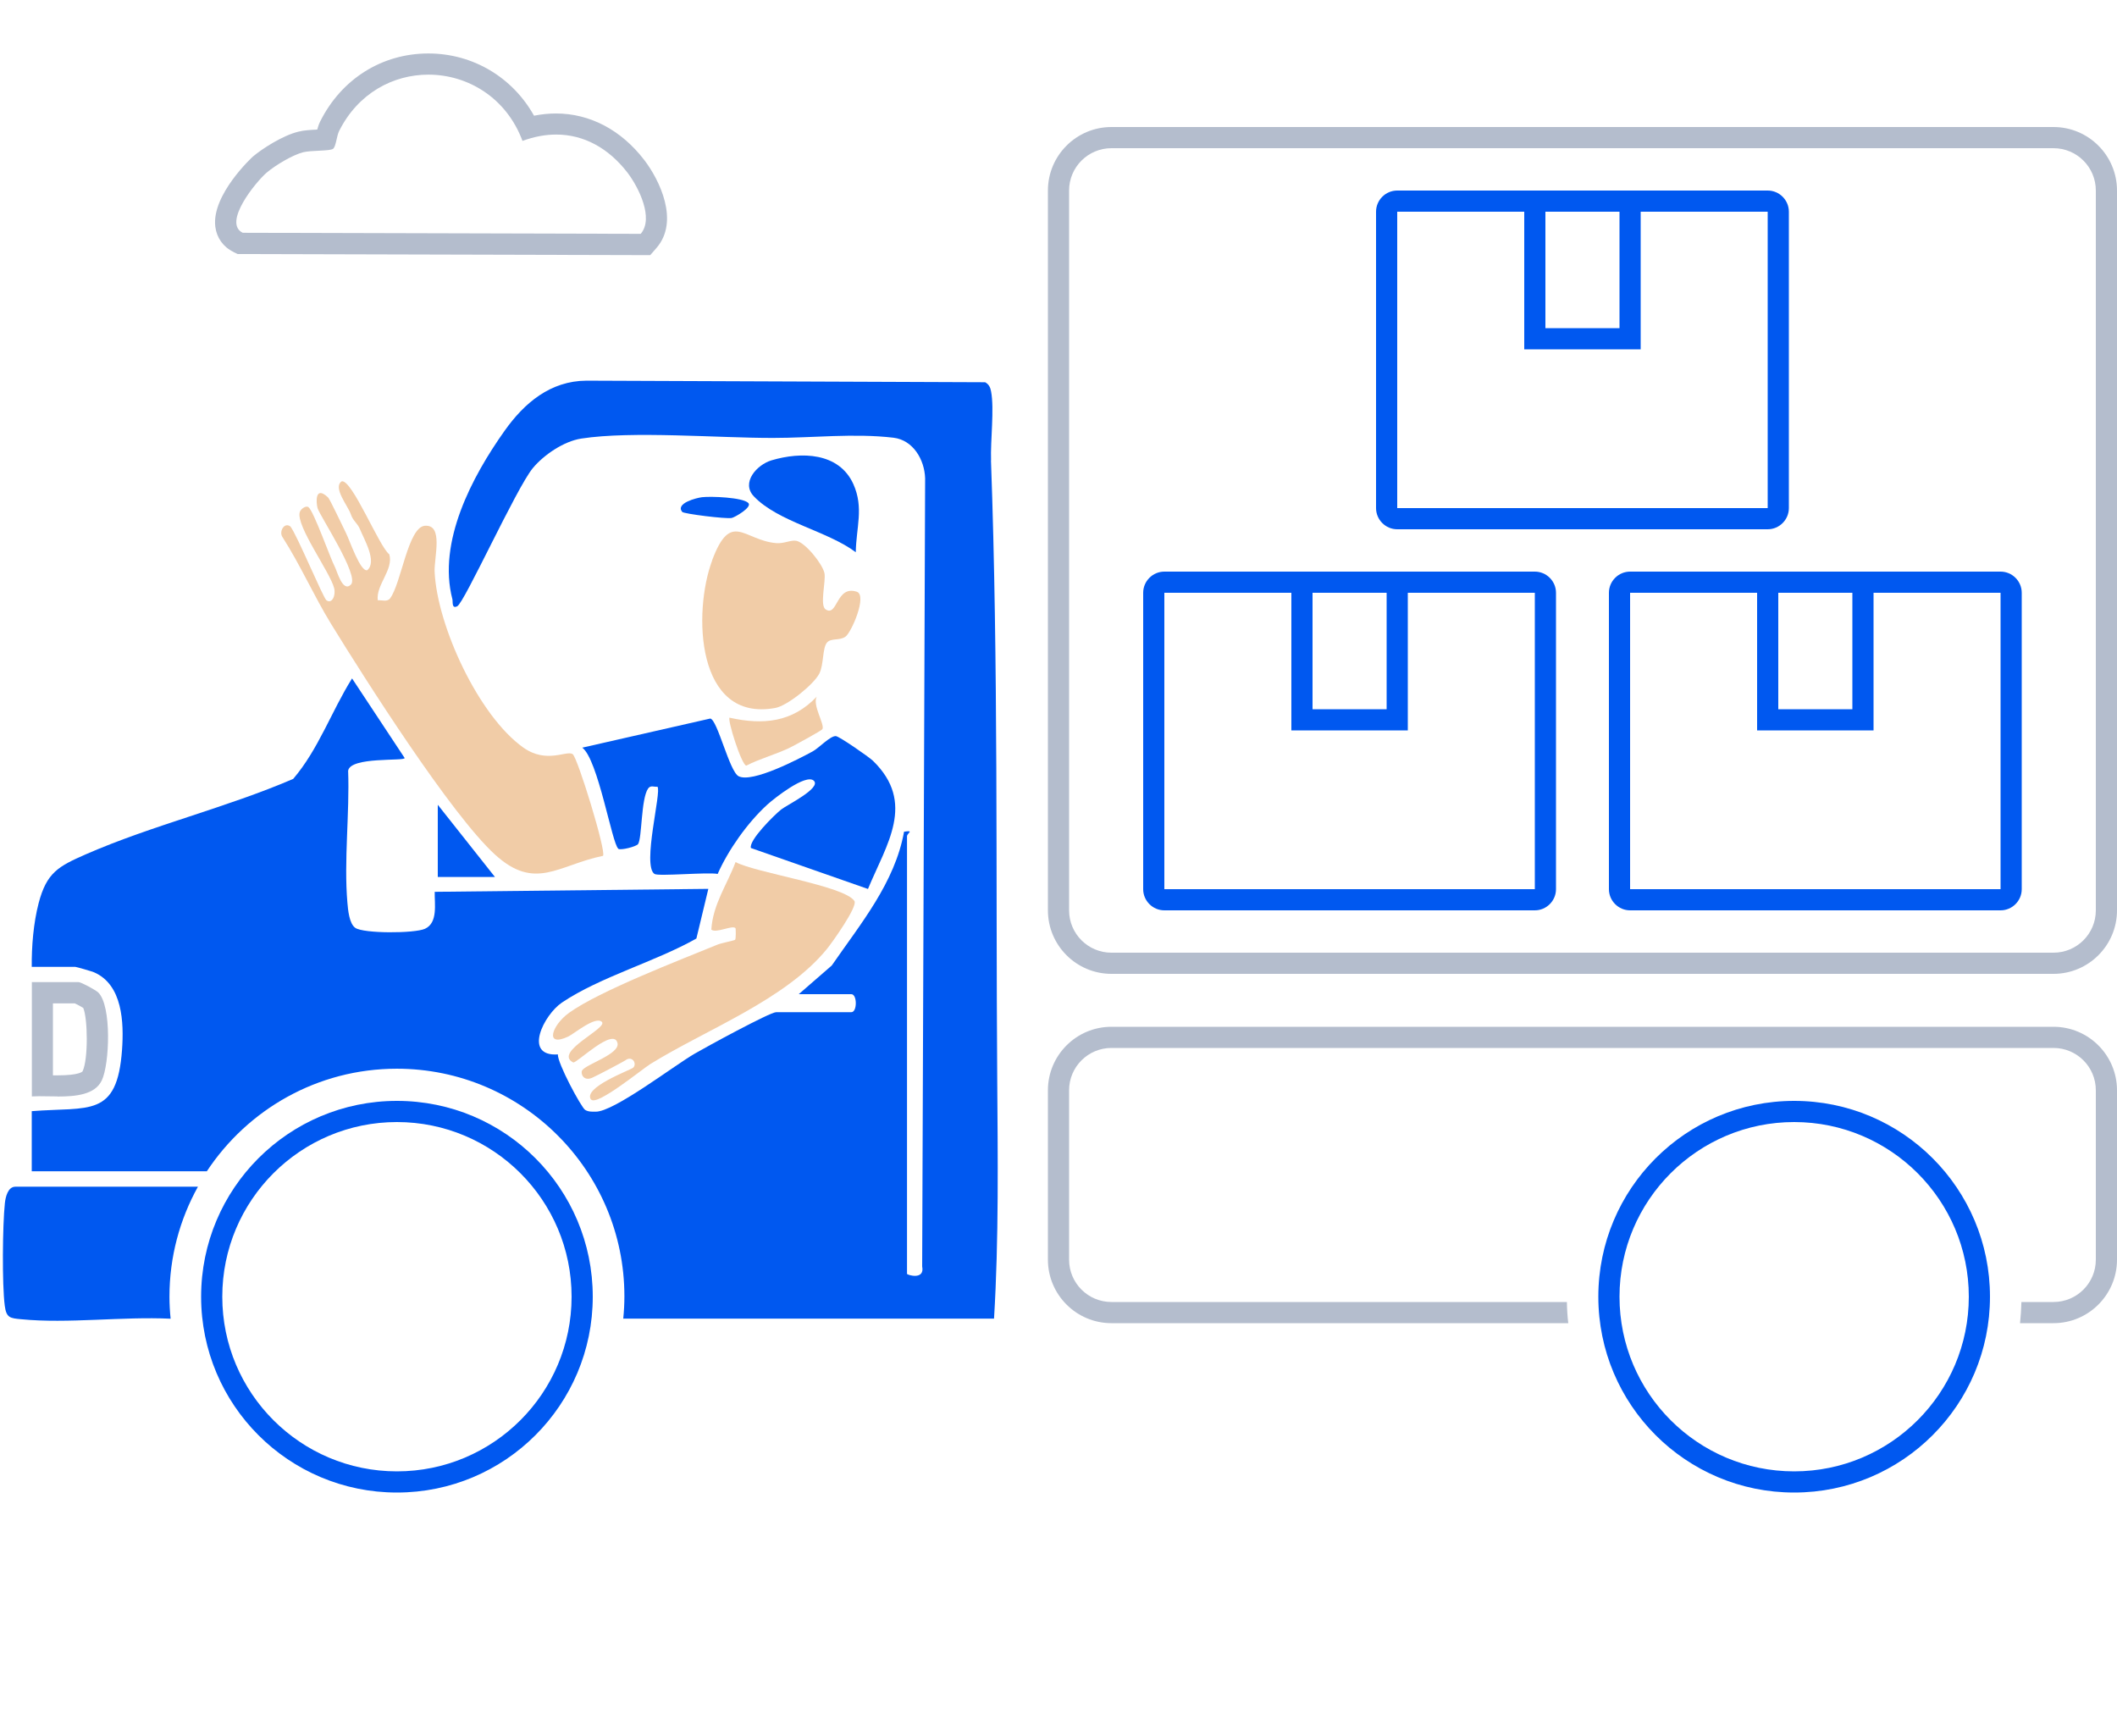
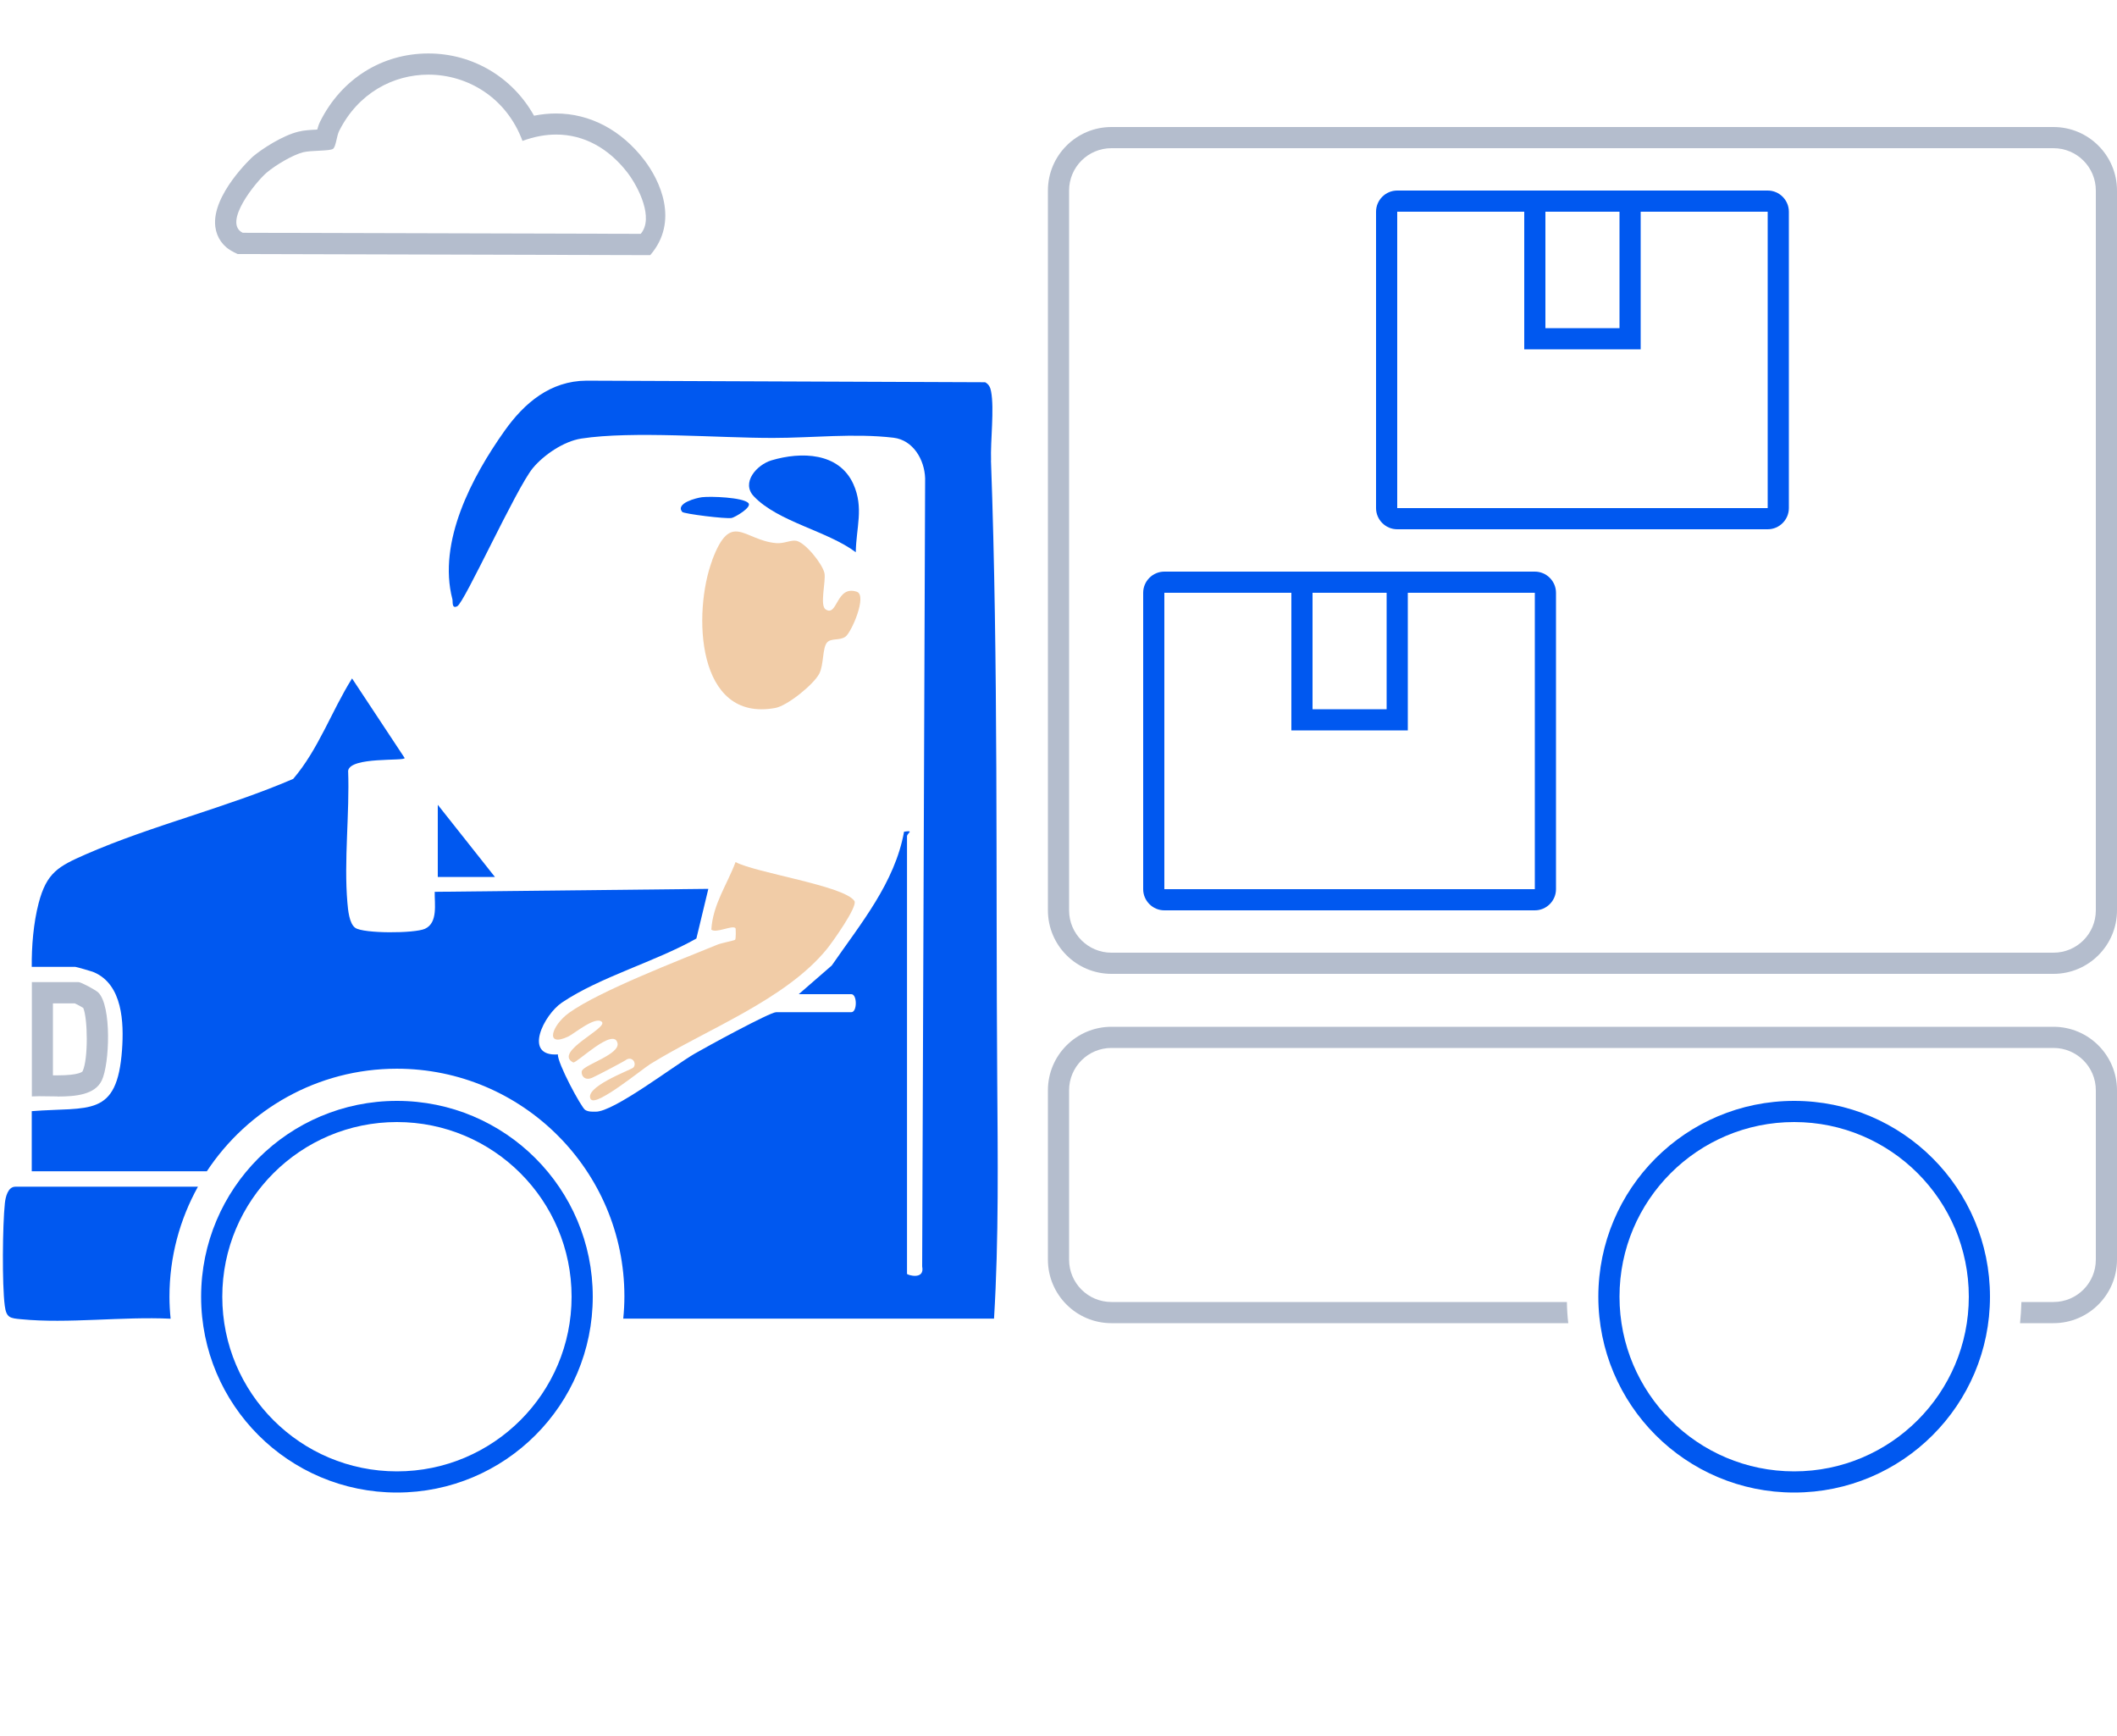
<svg xmlns="http://www.w3.org/2000/svg" width="200" height="164" viewBox="0 0 200 164" fill="none">
  <path d="M194 97H105C101.69 97 99 99.69 99 103V119C99 122.31 101.69 125 105 125H148.16C148.08 124.34 148.04 123.67 148.03 123H105C102.79 123 101 121.21 101 119V103C101 100.79 102.79 99 105 99H194C196.21 99 198 100.79 198 103V119C198 121.21 196.21 123 194 123H190.97C190.95 123.67 190.91 124.34 190.84 125H194C197.31 125 200 122.31 200 119V103C200 99.69 197.31 97 194 97Z" fill="#B4BDCD" />
  <path d="M41.359 82.849H46.759L41.359 76.029V82.849Z" fill="#0058F0" />
  <path d="M5.44 103.589C7.15 103.589 8.96 103.419 9.61 102.079C10.36 100.539 10.56 94.989 9.28 93.759C9.02 93.509 7.65 92.779 7.42 92.779H3.01V103.579C3.22 103.569 3.45 103.559 3.7 103.559C4.23 103.559 4.82 103.579 5.43 103.579L5.44 103.589ZM7.86 95.209C8.29 96.179 8.35 100.069 7.8 101.209C7.8 101.209 7.56 101.589 5.43 101.589C5.29 101.589 5.14 101.589 5 101.589V94.789H7.07C7.3 94.899 7.64 95.079 7.85 95.209H7.86Z" fill="#B4BDCD" />
-   <path d="M22.041 23.801L22.451 24.001H22.911L60.511 24.101H61.431L62.031 23.411C64.201 20.891 62.321 17.011 60.861 15.111C58.691 12.281 55.731 10.721 52.531 10.721C51.841 10.721 51.151 10.791 50.451 10.931C48.431 7.311 44.681 5.051 40.471 5.051C36.091 5.051 32.261 7.451 30.251 11.471C30.121 11.721 30.041 11.991 29.971 12.241C29.351 12.271 28.721 12.301 28.181 12.441C26.711 12.801 24.791 14.031 23.891 14.791C23.851 14.821 19.961 18.411 20.341 21.421C20.471 22.461 21.091 23.331 22.041 23.791V23.801ZM25.191 16.311C26.001 15.621 27.641 14.631 28.651 14.381C29.431 14.191 31.151 14.281 31.461 14.061C31.741 13.861 31.801 12.841 32.041 12.371C33.841 8.781 37.161 7.051 40.471 7.051C44.161 7.051 47.831 9.201 49.361 13.311C50.451 12.911 51.511 12.711 52.541 12.711C55.161 12.711 57.491 13.991 59.281 16.311C60.341 17.701 61.791 20.621 60.531 22.091L22.931 21.991C21.011 21.051 24.171 17.181 25.201 16.301L25.191 16.311Z" fill="#B4BDCD" />
+   <path d="M22.041 23.801L22.451 24.001H22.911L60.511 24.101H61.431C64.201 20.891 62.321 17.011 60.861 15.111C58.691 12.281 55.731 10.721 52.531 10.721C51.841 10.721 51.151 10.791 50.451 10.931C48.431 7.311 44.681 5.051 40.471 5.051C36.091 5.051 32.261 7.451 30.251 11.471C30.121 11.721 30.041 11.991 29.971 12.241C29.351 12.271 28.721 12.301 28.181 12.441C26.711 12.801 24.791 14.031 23.891 14.791C23.851 14.821 19.961 18.411 20.341 21.421C20.471 22.461 21.091 23.331 22.041 23.791V23.801ZM25.191 16.311C26.001 15.621 27.641 14.631 28.651 14.381C29.431 14.191 31.151 14.281 31.461 14.061C31.741 13.861 31.801 12.841 32.041 12.371C33.841 8.781 37.161 7.051 40.471 7.051C44.161 7.051 47.831 9.201 49.361 13.311C50.451 12.911 51.511 12.711 52.541 12.711C55.161 12.711 57.491 13.991 59.281 16.311C60.341 17.701 61.791 20.621 60.531 22.091L22.931 21.991C21.011 21.051 24.171 17.181 25.201 16.301L25.191 16.311Z" fill="#B4BDCD" />
  <path d="M93.629 43.511C93.559 41.611 93.95 38.661 93.629 36.971C93.559 36.591 93.419 36.301 93.07 36.111L55.41 35.961C51.989 35.981 49.529 38.071 47.66 40.711C44.58 45.051 41.33 51.201 42.739 56.611C42.8 56.831 42.65 57.551 43.2 57.271C43.87 56.941 48.77 46.131 50.33 44.231C51.38 42.961 53.279 41.681 54.919 41.431C59.73 40.691 67.85 41.381 73.049 41.371C76.73 41.371 80.7 40.911 84.409 41.351C86.26 41.571 87.34 43.411 87.4 45.181L87.12 119.641C87.389 120.971 85.689 120.441 85.689 120.341V79.001C85.689 78.711 86.419 78.411 85.409 78.571C84.54 83.401 81.29 87.281 78.579 91.211L75.46 93.921H80.43C80.99 93.921 80.99 95.621 80.43 95.621H73.329C72.73 95.621 66.62 98.961 65.609 99.551C63.62 100.711 57.999 105.031 56.279 105.021C55.94 105.021 55.58 105.041 55.279 104.851C54.919 104.631 52.63 100.381 52.709 99.611C49.389 99.831 51.37 95.871 53.09 94.711C56.7 92.281 61.95 90.841 65.79 88.661L66.919 83.971L41.069 84.251C41.039 85.351 41.4 87.171 40.15 87.741C39.16 88.191 34.33 88.201 33.559 87.651C32.989 87.241 32.88 85.971 32.819 85.261C32.48 81.301 33.039 76.821 32.889 72.811C33.099 71.461 38.239 71.931 38.23 71.611L33.26 64.091C31.309 67.201 30.099 70.771 27.7 73.581C21.419 76.291 14.339 77.981 8.12 80.701C5.52 81.841 4.41 82.421 3.65 85.321C3.16 87.201 2.98 89.411 3 91.341H7.12C7.22 91.341 8.67 91.761 8.88 91.851C11.589 93.021 11.71 96.611 11.53 99.161C11.069 105.631 8.42 104.541 3 104.971V110.651H19.54C23.39 104.821 29.989 100.961 37.489 100.961C49.349 100.961 58.989 110.601 58.989 122.461C58.989 123.171 58.95 123.881 58.88 124.571H93.909C94.37 117.001 94.26 109.301 94.21 101.691C94.07 82.391 94.32 62.751 93.62 43.471L93.629 43.511Z" fill="#0058F0" />
  <path d="M18.689 112.109H1.449C0.739 112.109 0.519 113.099 0.459 113.669C0.239 115.729 0.189 121.349 0.449 123.349C0.599 124.509 0.959 124.529 2.009 124.629C6.439 125.059 11.539 124.359 16.119 124.579C16.049 123.899 16.009 123.199 16.009 122.499C16.009 118.729 16.989 115.189 18.699 112.109H18.689Z" fill="#0058F0" />
-   <path d="M40.13 49.67C38.54 49.81 37.9 55.16 36.85 56.53C36.58 56.89 36.07 56.67 35.69 56.71C35.5 55.26 37.2 53.82 36.78 52.37C35.81 51.63 33.26 45.26 32.28 45.47C31.41 46.07 32.89 47.8 33.15 48.6C33.35 49.21 33.78 49.43 34.01 50C34.39 50.94 35.66 53.07 34.69 53.87C34.03 54.02 33.04 51.06 32.69 50.36C32.41 49.8 31.16 47.15 31 47C29.76 45.82 29.85 47.43 30 48C30.19 48.7 33.99 54.41 33.15 55.23C32.36 56 31.85 53.95 31.62 53.52C31.21 52.75 29.64 48.28 29.14 47.91C28.91 47.74 28.42 48.06 28.32 48.38C27.93 49.66 31.2 54.07 31.57 55.57C31.74 56.26 31.36 57.08 30.84 56.71C30.53 56.48 28.07 50.56 27.44 49.74C26.85 49.28 26.32 50.25 26.7 50.76C28.39 53.4 29.65 56.29 31.29 58.96C34.51 64.2 42.61 76.94 46.75 80.72C50.57 84.21 52.73 81.72 56.97 80.85C57.3 80.47 54.56 71.54 54.1 71.24C53.5 70.86 51.66 72.18 49.45 70.63C45.22 67.64 41.3 59.13 41.06 54.02C41 52.66 41.93 49.51 40.12 49.67H40.13Z" fill="#F1CCA7" />
-   <path d="M58.4 80.181C58.63 80.361 60.12 79.971 60.28 79.741C60.66 79.181 60.55 75.461 61.23 74.491C61.47 74.151 61.79 74.361 62.11 74.321C62.53 74.731 60.64 81.761 61.83 82.561C62.2 82.811 66.87 82.371 67.8 82.561C68.8 80.291 70.63 77.711 72.48 76.021C73.09 75.461 76.15 73.031 76.89 73.761C77.6 74.461 74.33 76.051 73.79 76.481C73.14 77.001 70.73 79.381 70.94 80.111L82 83.981C83.76 79.741 86.55 75.841 82.47 71.871C82.1 71.511 79.3 69.571 78.97 69.541C78.46 69.491 77.36 70.661 76.8 70.971C75.44 71.711 71.07 73.991 69.78 73.331C68.91 72.891 67.78 67.981 67.1 67.881L55.01 70.631C56.5 71.741 57.82 79.711 58.41 80.171L58.4 80.181Z" fill="#0058F0" />
  <path d="M55.851 103.879C56.421 104.489 60.681 100.989 61.441 100.519C66.741 97.239 74.191 94.469 78.121 89.65C78.621 89.04 81.051 85.629 80.721 85.12C79.791 83.68 71.381 82.46 69.491 81.439C68.681 83.6 67.351 85.419 67.201 87.82C67.641 88.2 69.181 87.37 69.481 87.68C69.521 87.719 69.531 88.689 69.451 88.779C69.391 88.849 68.181 89.079 67.781 89.239C64.221 90.699 56.621 93.62 53.761 95.68C52.141 96.84 51.401 98.999 53.691 97.919C54.221 97.669 56.261 95.95 56.861 96.54C57.461 97.129 52.241 99.389 54.151 100.369C54.431 100.509 58.011 96.949 58.341 98.559C58.551 99.589 55.331 100.549 54.991 101.129C54.841 101.389 55.091 102.179 55.941 101.819C56.601 101.519 59.001 100.239 59.101 100.159C59.311 99.99 59.601 99.95 59.811 100.159C59.991 100.339 60.021 100.699 59.811 100.869C59.511 101.109 55.041 102.739 55.831 103.879H55.851Z" fill="#F1CCA7" />
  <path d="M67.28 52.95C65.46 57.81 65.73 68.27 73.25 66.88C74.4 66.67 76.89 64.64 77.4 63.64C77.84 62.79 77.68 61.21 78.14 60.69C78.53 60.26 79.31 60.54 79.87 60.15C80.44 59.75 81.96 56.23 80.94 55.9C78.98 55.26 79.14 58.31 78 57.57C77.42 57.19 78.04 54.91 77.89 54.15C77.71 53.28 76.09 51.26 75.23 51.09C74.73 50.99 74.06 51.37 73.34 51.31C70.26 51.05 69.06 48.16 67.27 52.95H67.28Z" fill="#F1CCA7" />
  <path d="M80.619 45.73C79.259 42.73 75.689 42.651 72.879 43.49C71.489 43.91 69.989 45.6 71.219 46.891C73.499 49.3 78.179 50.16 80.849 52.17C80.879 49.85 81.629 47.98 80.619 45.73Z" fill="#0058F0" />
-   <path d="M68.921 67.791C68.711 68.001 70.031 72.221 70.501 72.331C71.841 71.641 73.361 71.26 74.701 70.591C75.121 70.38 77.601 69.031 77.691 68.891C77.951 68.451 76.721 66.611 77.161 65.811C74.861 68.24 72.091 68.511 68.931 67.801L68.921 67.791Z" fill="#F1CCA7" />
  <path d="M66.321 46.971C65.811 47.031 63.781 47.541 64.451 48.361C64.601 48.541 68.571 49.041 69.131 48.931C69.421 48.871 71.081 47.921 70.701 47.521C70.181 46.981 67.151 46.871 66.321 46.971Z" fill="#0058F0" />
  <path d="M194 12H105C101.69 12 99 14.69 99 18V86C99 89.31 101.69 92 105 92H194C197.31 92 200 89.31 200 86V18C200 14.69 197.31 12 194 12ZM198 86C198 88.21 196.21 90 194 90H105C102.79 90 101 88.21 101 86V18C101 15.79 102.79 14 105 14H194C196.21 14 198 15.79 198 18V86Z" fill="#B4BDCD" />
  <path d="M37.5 104C27.28 104 19 112.28 19 122.5C19 132.72 27.28 141 37.5 141C47.72 141 56 132.72 56 122.5C56 112.28 47.72 104 37.5 104ZM37.5 139C28.39 139 21 131.61 21 122.5C21 113.39 28.39 106 37.5 106C46.61 106 54 113.39 54 122.5C54 131.61 46.61 139 37.5 139Z" fill="#0058F0" />
  <path d="M188 122.5C188 112.28 179.72 104 169.5 104C159.28 104 151 112.28 151 122.5C151 132.72 159.28 141 169.5 141C179.72 141 188 132.72 188 122.5ZM169.5 139C160.39 139 153 131.61 153 122.5C153 113.39 160.39 106 169.5 106C178.61 106 186 113.39 186 122.5C186 131.61 178.61 139 169.5 139Z" fill="#0058F0" />
-   <path d="M189 54H154C152.9 54 152 54.9 152 56V84C152 85.1 152.9 86 154 86H189C190.1 86 191 85.1 191 84V56C191 54.9 190.1 54 189 54ZM175 56V67H168V56H175ZM189 84H154V56H166V69H177V56H189V84Z" fill="#0058F0" />
  <path d="M145 54H110C108.9 54 108 54.9 108 56V84C108 85.1 108.9 86 110 86H145C146.1 86 147 85.1 147 84V56C147 54.9 146.1 54 145 54ZM131 56V67H124V56H131ZM145 84H110V56H122V69H133V56H145V84Z" fill="#0058F0" />
  <path d="M132 50H167C168.1 50 169 49.1 169 48V20C169 18.9 168.1 18 167 18H132C130.9 18 130 18.9 130 20V48C130 49.1 130.9 50 132 50ZM153 20V31H146V20H153ZM132 20H144V33H155V20H167V48H132V20Z" fill="#0058F0" />
</svg>